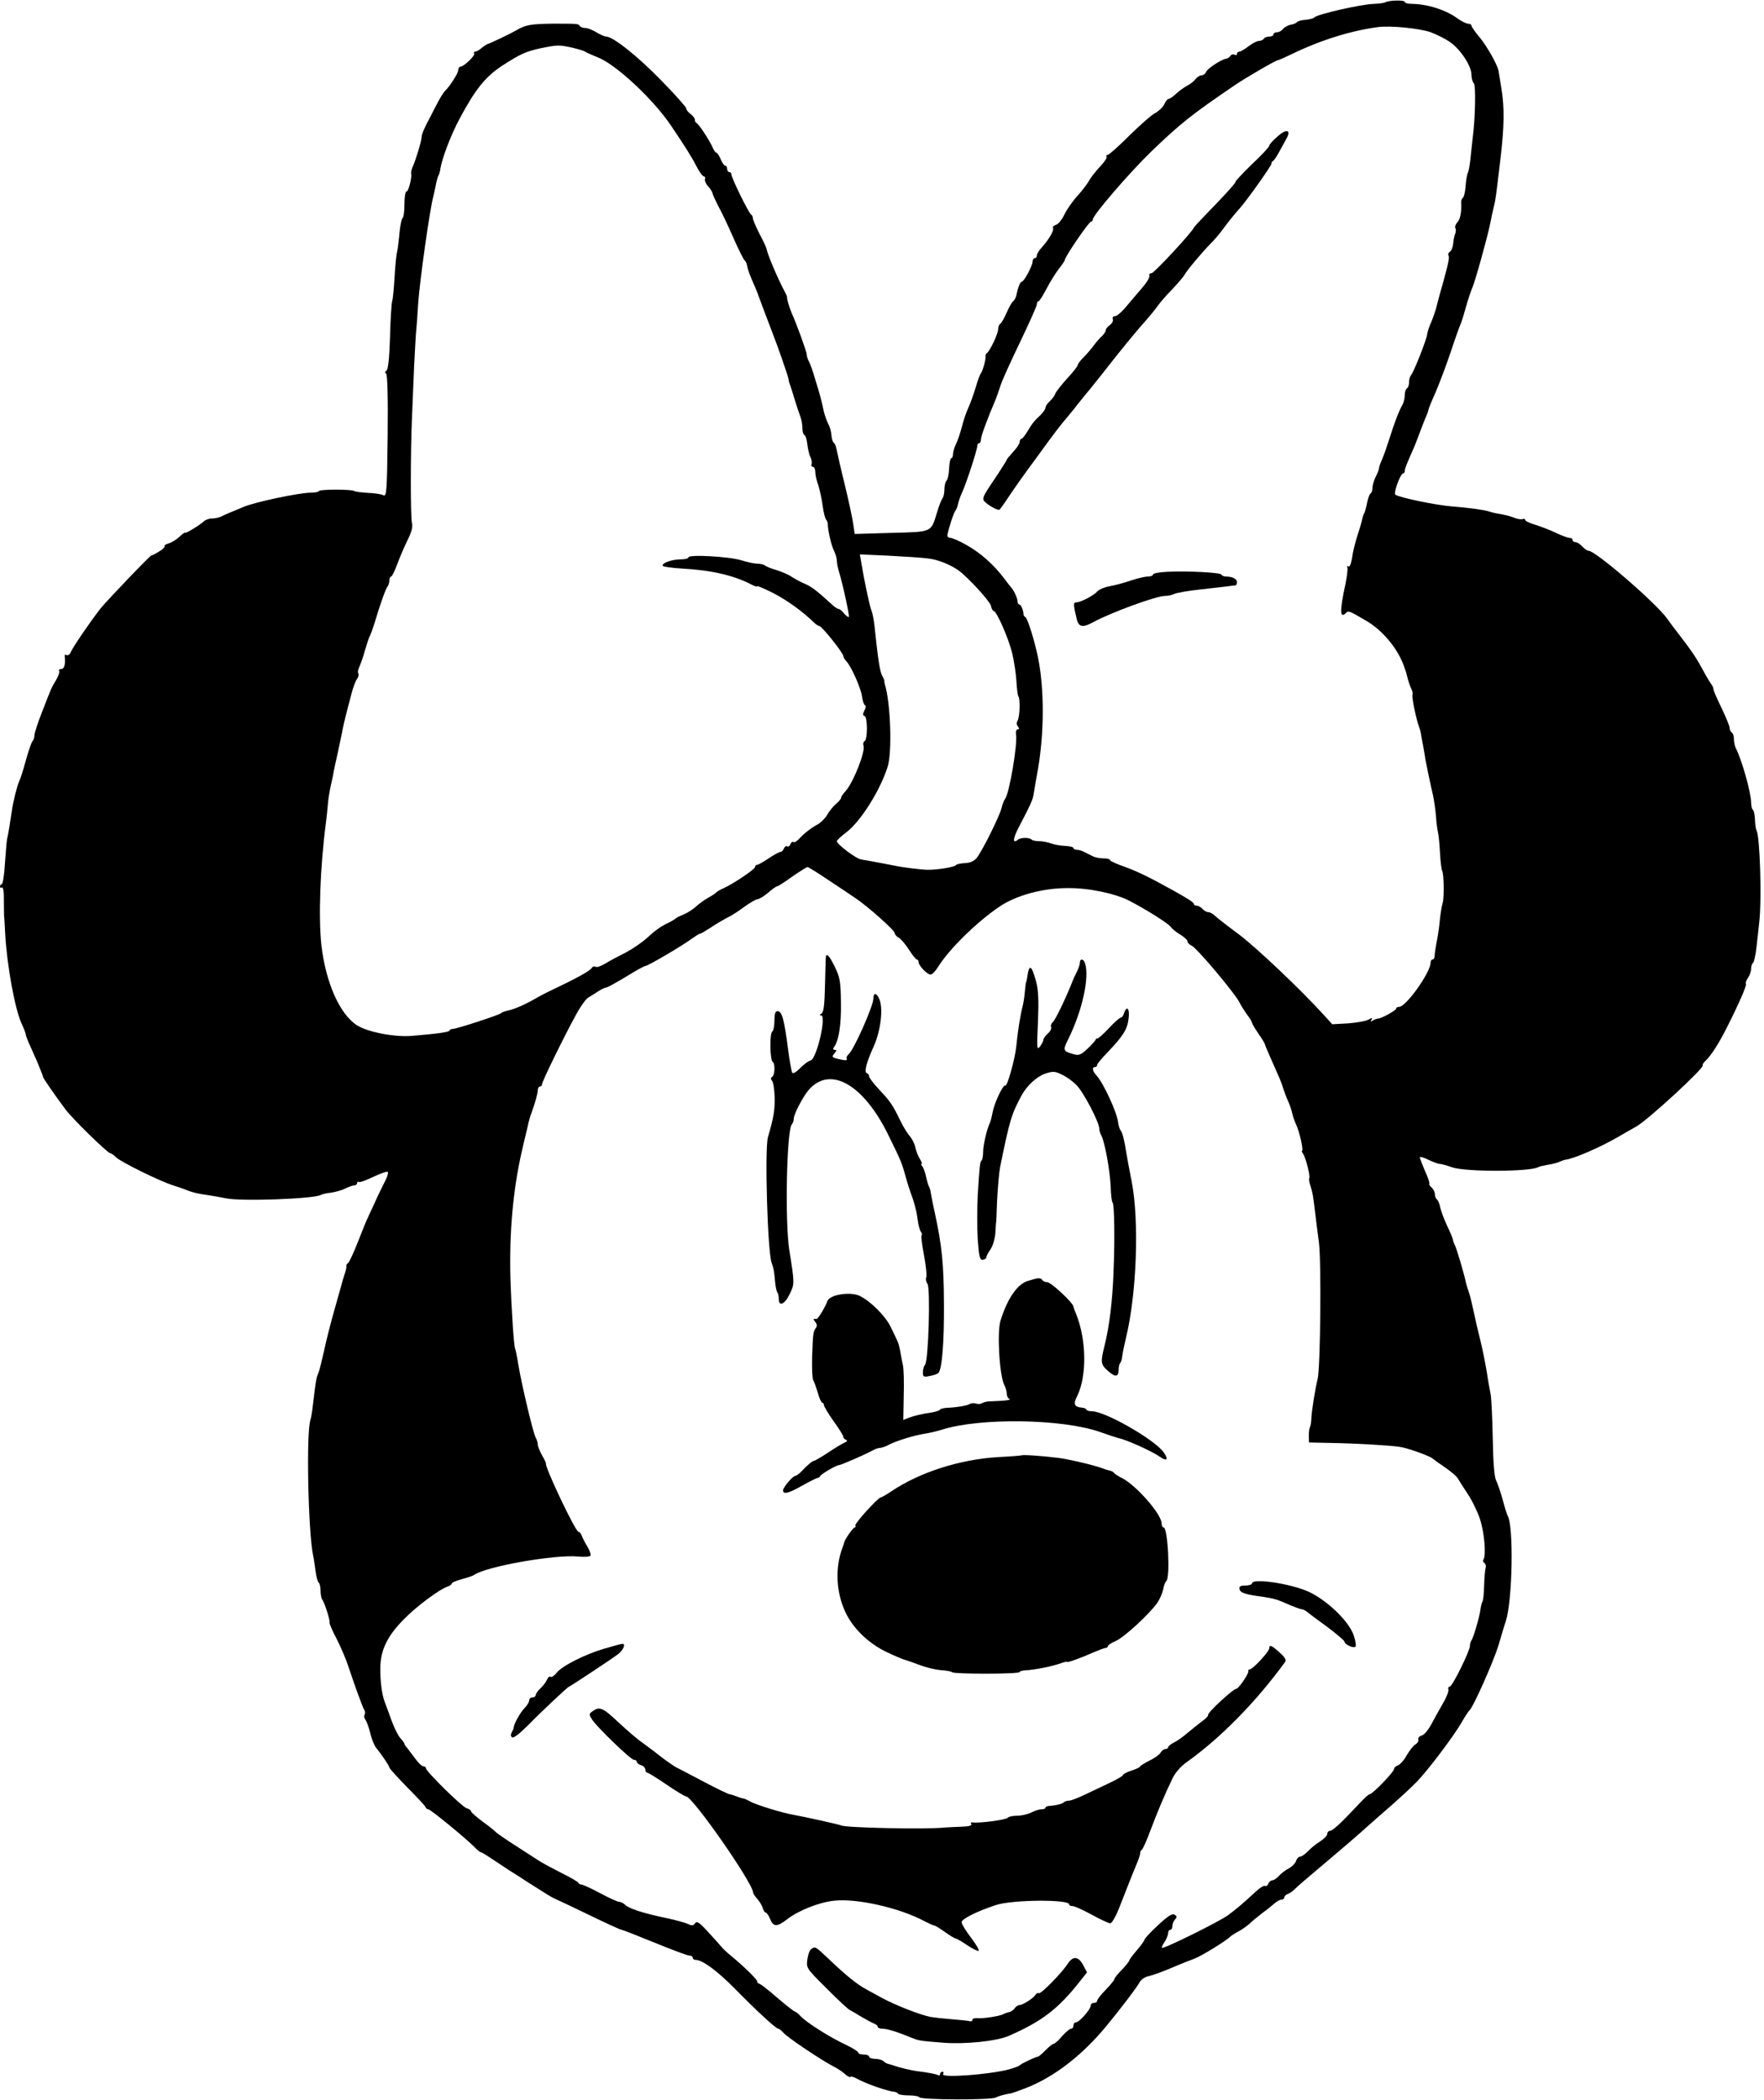
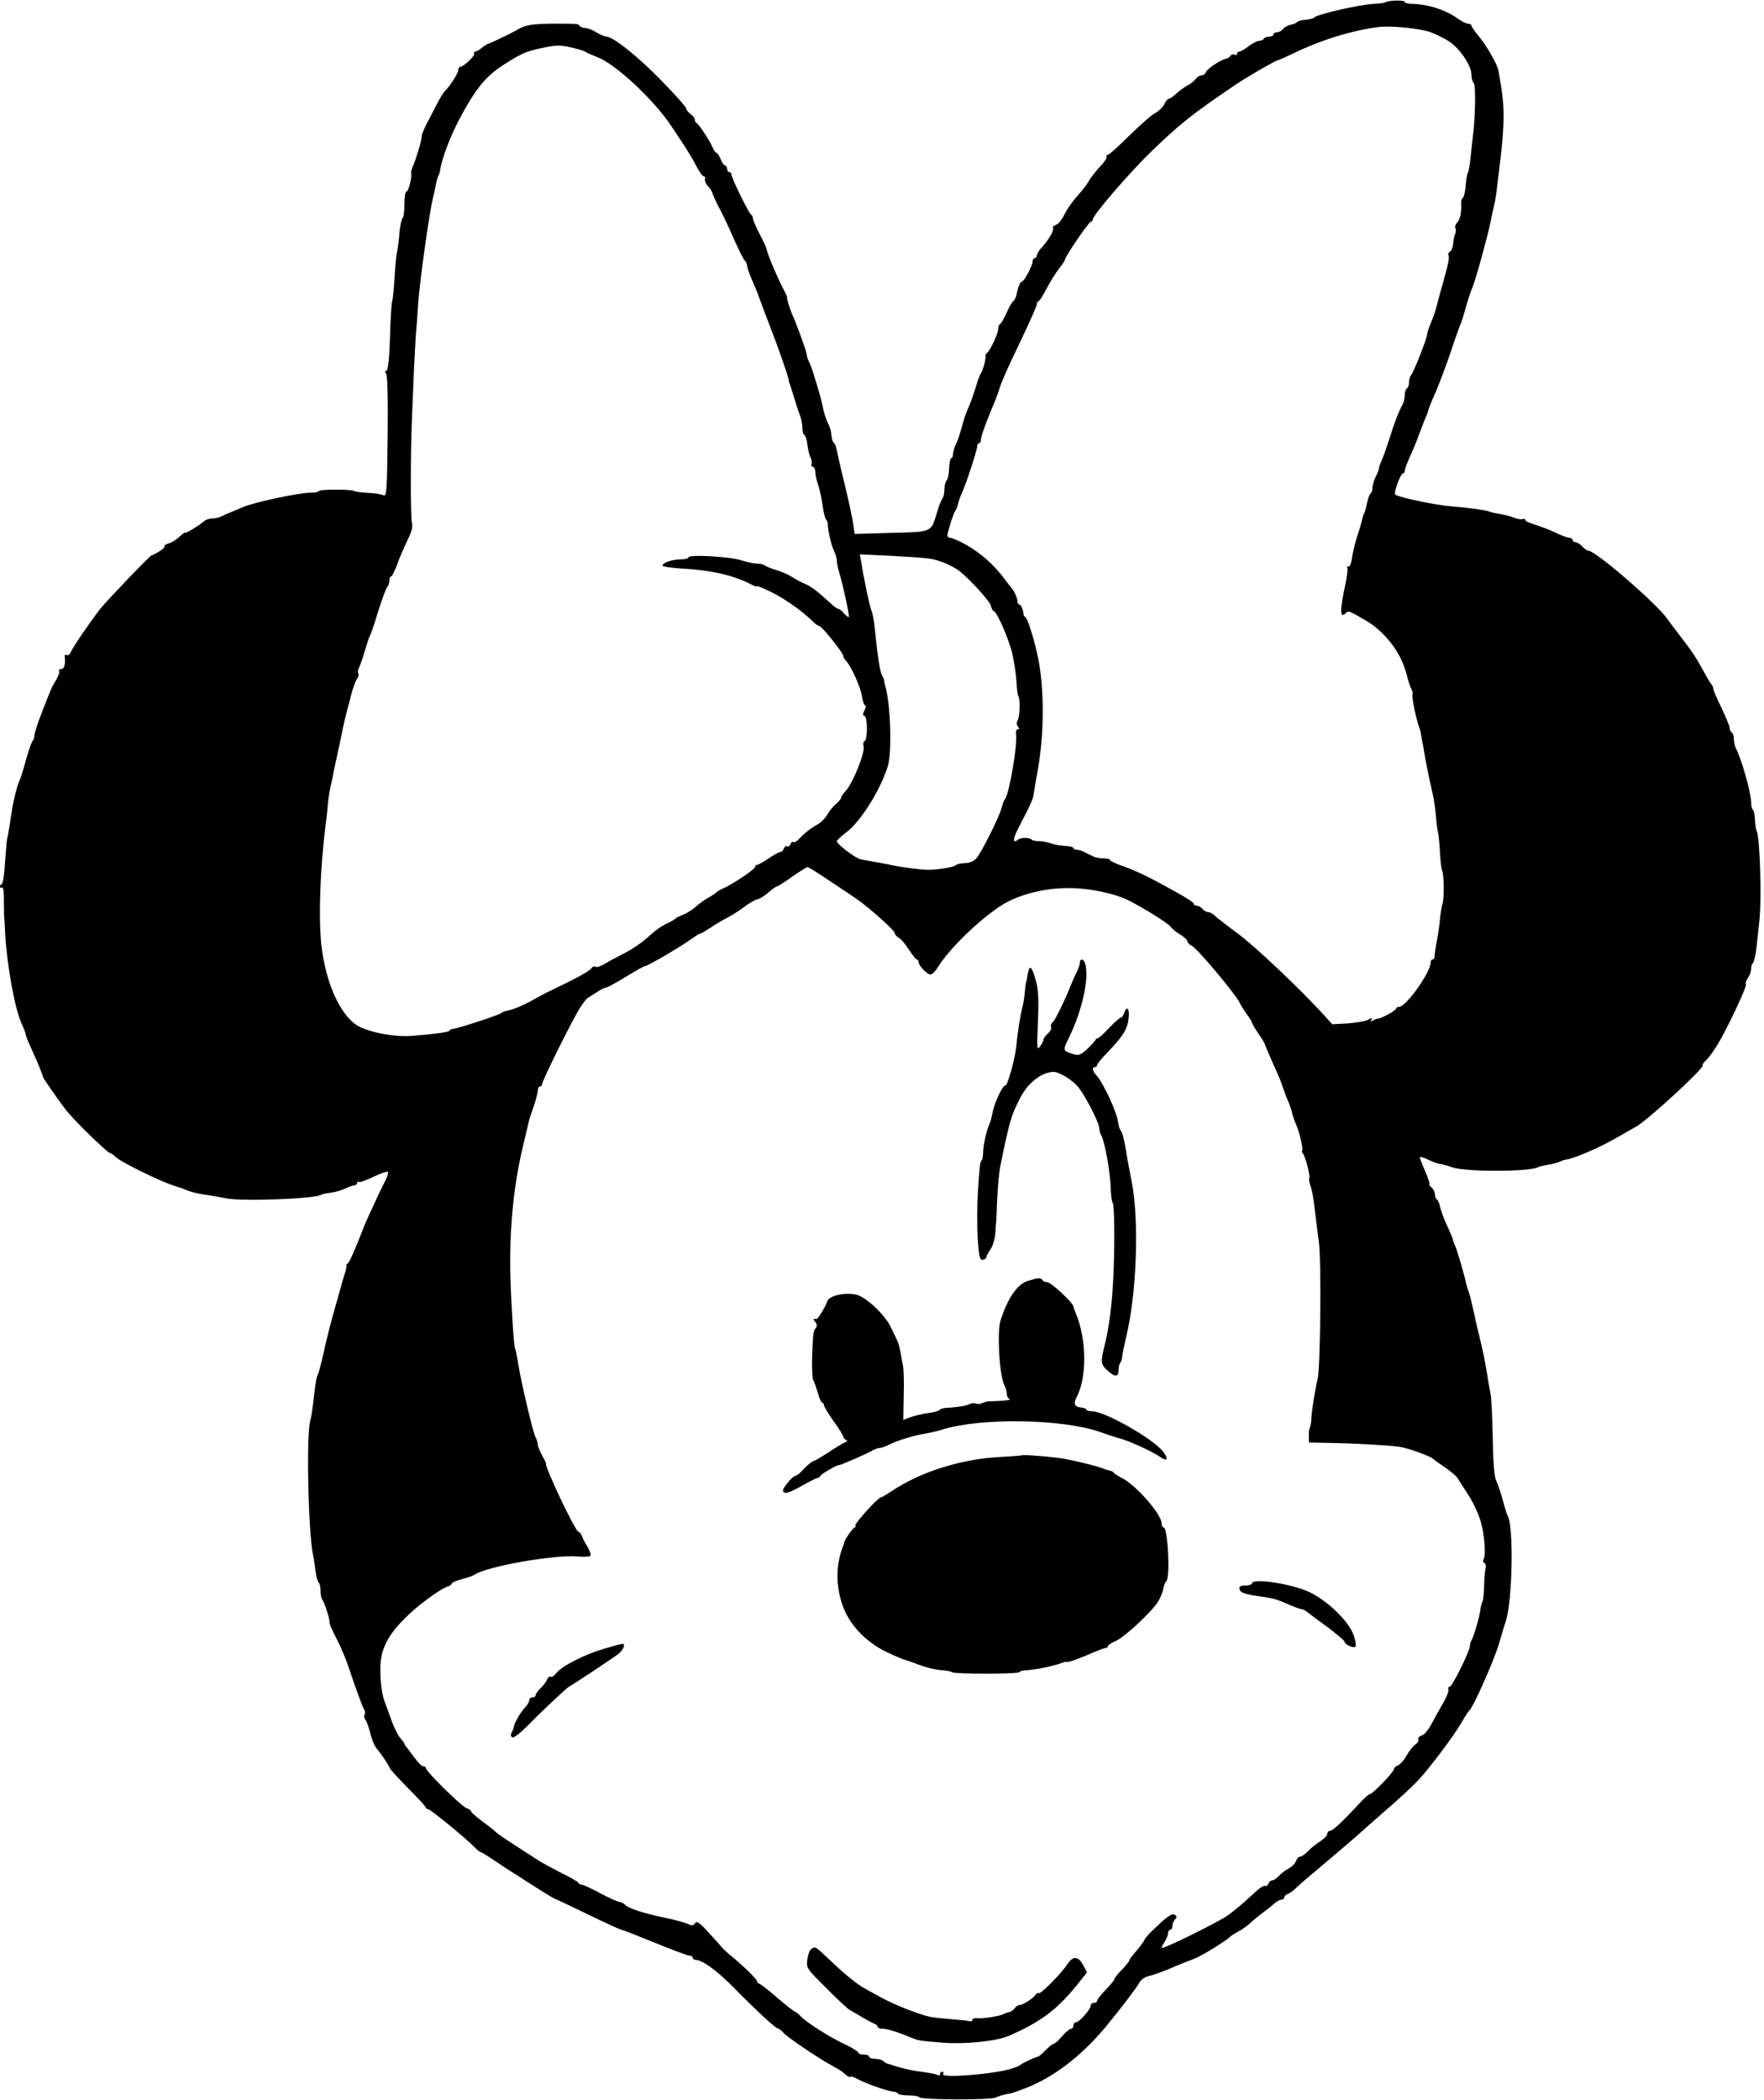
<svg xmlns="http://www.w3.org/2000/svg" version="1.0" width="820pt" height="976pt" viewBox="0 0 820 976" preserveAspectRatio="xMidYMid meet">
  <g transform="translate(0,976) scale(0.1,-0.1)" fill="#000000" stroke="none">
    <path d="M6439 9749 c-6 -3 -29 -6 -52 -7 -62 -2 -267 -49 -277 -63 -3 -4 -21 -9 -40 -11 -19 -1 -38 -6 -41 -11 -3 -4 -16 -10 -30 -12 -13 -3 -29 -12 -35 -20 -6 -8 -19 -15 -28 -15 -9 0 -16 -4 -16 -10 0 -5 -9 -10 -19 -10 -11 0 -23 -4 -26 -10 -3 -5 -13 -10 -22 -10 -9 0 -31 -11 -49 -25 -18 -14 -37 -25 -43 -25 -6 0 -11 -5 -11 -11 0 -5 -5 -7 -11 -3 -6 3 -15 1 -19 -5 -4 -7 -13 -13 -21 -14 -23 -4 -87 -46 -93 -62 -3 -8 -12 -15 -20 -15 -8 0 -21 -8 -28 -17 -7 -10 -25 -24 -39 -31 -15 -8 -38 -25 -52 -38 -14 -13 -30 -24 -35 -24 -5 0 -14 -11 -20 -25 -6 -13 -25 -31 -41 -40 -17 -8 -71 -56 -121 -105 -50 -50 -95 -90 -101 -90 -6 0 -8 -4 -5 -9 3 -4 -11 -26 -32 -47 -20 -22 -43 -51 -50 -65 -8 -14 -32 -46 -54 -70 -22 -24 -49 -63 -60 -86 -11 -23 -28 -45 -39 -48 -11 -4 -17 -10 -14 -15 6 -10 -18 -52 -52 -90 -13 -14 -23 -30 -23 -37 0 -7 -4 -13 -10 -13 -5 0 -10 -7 -10 -16 0 -19 -40 -94 -51 -94 -7 0 -17 -26 -25 -65 -3 -10 -9 -22 -14 -25 -5 -3 -19 -27 -30 -52 -11 -26 -25 -50 -30 -53 -6 -3 -10 -15 -10 -25 0 -21 -38 -101 -52 -111 -5 -3 -8 -10 -7 -15 3 -12 -12 -66 -21 -79 -5 -5 -15 -34 -24 -64 -9 -30 -24 -73 -34 -95 -11 -23 -24 -63 -31 -91 -7 -27 -19 -63 -27 -79 -8 -16 -14 -37 -14 -48 0 -10 -4 -18 -8 -18 -4 0 -9 -21 -10 -47 -1 -26 -6 -51 -12 -57 -5 -5 -10 -24 -10 -41 0 -17 -4 -35 -8 -40 -5 -6 -17 -35 -26 -66 -29 -95 -20 -91 -213 -96 l-170 -5 -7 48 c-4 27 -22 112 -41 189 -19 77 -35 149 -37 160 -2 11 -7 23 -12 27 -5 3 -10 19 -11 35 -1 15 -7 39 -15 53 -7 14 -17 41 -21 60 -12 55 -16 71 -39 145 -11 39 -25 78 -31 87 -5 10 -9 24 -9 31 0 12 -49 147 -70 192 -10 24 -24 69 -21 73 1 1 -5 15 -13 30 -30 56 -77 166 -82 193 -2 9 -17 42 -34 73 -16 32 -30 64 -30 71 0 7 -4 15 -8 17 -10 4 -92 171 -92 187 0 6 -4 11 -10 11 -5 0 -10 7 -10 15 0 8 -4 15 -9 15 -5 0 -14 14 -21 30 -7 17 -16 30 -20 30 -4 0 -12 12 -19 28 -15 33 -63 106 -73 110 -5 2 -8 9 -8 16 0 6 -9 18 -20 26 -11 8 -20 20 -20 26 0 6 -53 66 -118 132 -108 111 -223 202 -254 202 -7 0 -28 9 -46 20 -18 11 -41 20 -52 20 -10 0 -21 4 -25 9 -6 11 -7 11 -125 11 -102 -1 -129 -6 -170 -31 -22 -13 -124 -62 -132 -63 -4 -1 -17 -9 -28 -18 -11 -10 -25 -18 -31 -18 -5 0 -8 -4 -5 -9 6 -9 -48 -61 -64 -61 -5 0 -10 -7 -10 -17 0 -13 -39 -74 -59 -93 -9 -8 -30 -42 -46 -75 -9 -16 -19 -37 -23 -45 -27 -49 -42 -83 -42 -96 0 -18 -28 -110 -42 -140 -5 -11 -8 -24 -7 -30 5 -17 -12 -84 -21 -84 -6 0 -10 -27 -10 -59 0 -33 -4 -62 -9 -65 -4 -3 -11 -34 -14 -68 -3 -35 -8 -74 -11 -88 -4 -14 -9 -68 -12 -120 -3 -52 -8 -102 -11 -110 -3 -8 -8 -82 -10 -165 -3 -98 -9 -153 -16 -157 -8 -5 -9 -11 -2 -15 6 -5 9 -110 7 -290 -3 -261 -5 -282 -20 -275 -9 5 -42 10 -72 11 -30 2 -59 5 -64 9 -14 8 -157 8 -163 0 -2 -5 -19 -8 -38 -8 -54 0 -262 -44 -315 -67 -19 -8 -46 -20 -60 -25 -14 -6 -33 -14 -42 -19 -10 -5 -29 -9 -42 -9 -14 0 -31 -6 -38 -13 -18 -17 -88 -60 -88 -53 0 3 -12 -6 -27 -20 -14 -13 -37 -27 -50 -30 -12 -4 -21 -9 -18 -13 2 -4 -10 -16 -28 -26 -18 -11 -32 -18 -32 -16 0 7 -207 -209 -239 -249 -46 -59 -129 -180 -138 -203 -4 -10 -13 -15 -19 -12 -5 4 -10 1 -8 -6 4 -36 -2 -59 -17 -59 -8 0 -13 -4 -9 -9 3 -5 -4 -25 -15 -43 -22 -37 -19 -30 -66 -151 -19 -48 -34 -95 -34 -105 0 -10 -4 -22 -9 -27 -5 -6 -19 -46 -31 -90 -12 -44 -26 -88 -31 -97 -9 -19 -29 -97 -34 -138 -5 -33 -17 -111 -22 -130 -2 -8 -6 -59 -10 -112 -3 -54 -10 -98 -15 -98 -4 0 -8 -5 -8 -11 0 -5 4 -8 9 -4 6 3 10 -23 9 -62 0 -38 1 -70 1 -73 1 -3 3 -39 5 -80 8 -145 45 -350 76 -417 11 -24 20 -47 20 -53 0 -5 12 -35 27 -67 14 -32 27 -60 28 -63 1 -3 7 -18 13 -33 7 -16 12 -30 12 -33 0 -5 58 -89 103 -149 33 -45 197 -205 209 -205 4 0 17 -9 27 -19 22 -22 205 -112 266 -131 22 -7 49 -16 60 -21 30 -12 56 -18 100 -24 22 -3 60 -10 85 -15 68 -15 412 -3 442 16 5 3 25 8 46 10 20 3 50 11 66 19 16 8 35 15 43 15 7 0 13 5 13 11 0 5 4 8 8 5 5 -3 35 8 68 24 32 15 62 26 66 23 5 -2 -2 -26 -16 -51 -13 -26 -34 -69 -46 -97 -13 -27 -27 -58 -31 -67 -5 -9 -25 -59 -45 -110 -20 -51 -41 -96 -46 -99 -5 -3 -9 -9 -8 -13 1 -4 -1 -17 -5 -29 -9 -28 -7 -20 -48 -167 -20 -69 -43 -161 -52 -205 -10 -44 -21 -89 -26 -100 -9 -19 -12 -40 -25 -150 -3 -27 -8 -57 -11 -65 -20 -58 -11 -522 13 -633 3 -12 7 -44 11 -70 3 -26 10 -50 14 -53 5 -3 9 -20 9 -38 0 -17 4 -36 8 -42 10 -11 37 -95 34 -107 -1 -4 13 -38 33 -75 19 -37 43 -94 54 -127 31 -94 66 -189 74 -203 5 -6 5 -17 2 -22 -4 -6 -2 -16 3 -23 6 -7 16 -35 23 -62 6 -28 19 -59 28 -70 27 -33 61 -84 61 -91 0 -4 37 -45 82 -91 46 -46 85 -88 86 -93 2 -6 8 -10 13 -10 10 0 177 -137 216 -177 12 -13 25 -23 29 -23 4 0 31 -17 62 -38 30 -20 62 -41 71 -47 9 -5 48 -30 86 -55 93 -59 107 -68 125 -76 8 -3 79 -37 158 -75 78 -38 146 -69 151 -69 4 0 73 -27 154 -60 80 -33 153 -60 161 -60 9 0 16 -4 16 -10 0 -5 6 -10 13 -10 32 0 100 -50 182 -133 102 -104 192 -187 203 -187 4 0 15 -9 24 -19 19 -22 174 -126 230 -155 20 -10 46 -27 56 -37 11 -10 22 -16 25 -13 3 3 13 1 24 -5 48 -27 149 -62 185 -65 3 -1 10 -4 14 -9 4 -4 27 -7 50 -7 24 0 45 -4 48 -9 8 -12 332 -13 354 -1 14 7 45 16 74 20 4 1 35 12 69 25 129 51 257 149 370 285 66 80 144 182 157 207 7 12 26 25 44 28 18 4 64 21 102 37 39 17 88 36 109 44 33 12 152 86 167 103 3 3 18 13 33 21 16 8 39 24 53 36 13 13 41 35 61 51 21 15 47 36 57 45 11 10 26 18 33 18 7 0 13 5 13 10 0 6 8 14 18 17 9 4 24 14 32 23 8 9 65 58 125 108 122 103 151 128 210 181 22 20 74 65 115 101 41 36 94 85 118 110 54 57 169 209 207 275 16 28 32 52 36 55 16 12 110 223 134 300 14 47 29 99 35 115 31 99 37 443 8 490 -3 6 -14 39 -23 75 -10 36 -24 76 -31 90 -8 17 -13 85 -15 195 -2 94 -6 186 -10 205 -4 19 -13 69 -19 110 -7 41 -20 107 -30 145 -10 39 -23 97 -30 130 -7 33 -16 71 -21 85 -5 14 -11 34 -14 45 -8 41 -46 169 -53 179 -3 6 -7 16 -8 23 -1 7 -13 36 -27 65 -14 29 -28 68 -32 85 -3 18 -11 35 -16 38 -5 4 -9 14 -9 24 0 10 -7 24 -15 31 -9 7 -13 15 -11 17 3 3 -6 30 -20 60 -13 31 -24 59 -24 63 0 5 18 0 40 -11 21 -10 45 -19 52 -19 7 0 33 -7 58 -16 63 -22 365 -21 401 1 4 3 24 7 45 11 22 3 46 10 54 14 8 4 20 8 25 9 40 4 167 59 255 111 8 5 43 25 77 44 58 34 318 274 308 284 -2 3 3 12 13 21 25 23 63 82 100 156 58 115 93 197 88 202 -3 3 1 15 9 27 8 11 15 30 15 43 0 12 4 24 9 27 4 3 12 36 16 73 4 37 10 91 13 118 12 109 3 399 -13 425 -3 5 -6 27 -7 50 -1 22 -5 43 -10 46 -4 3 -8 18 -8 34 0 45 -44 201 -71 252 -5 10 -9 29 -9 42 0 14 -4 28 -10 31 -5 3 -10 13 -10 22 0 8 -17 49 -37 91 -21 43 -38 82 -38 88 0 6 -5 18 -11 25 -6 8 -22 34 -35 59 -30 56 -52 90 -109 164 -25 32 -52 68 -60 80 -50 71 -333 316 -366 316 -6 0 -19 9 -29 20 -10 11 -24 20 -32 20 -7 0 -13 5 -13 10 0 6 -7 10 -15 10 -8 0 -37 11 -64 24 -27 13 -70 29 -95 37 -25 7 -46 17 -46 22 0 5 -6 7 -12 4 -7 -2 -24 0 -38 6 -24 9 -43 14 -85 21 -11 2 -27 6 -35 9 -21 7 -93 17 -170 23 -71 5 -250 42 -264 55 -9 8 24 99 37 99 4 0 7 5 7 11 0 10 8 31 45 114 7 17 18 46 25 65 7 19 19 49 26 67 8 17 14 34 14 38 0 4 15 41 34 83 18 43 50 127 70 187 20 61 41 119 46 130 5 11 16 47 25 80 9 33 23 74 30 90 13 30 68 228 82 295 8 41 7 36 17 79 9 38 9 39 30 216 19 155 20 247 5 335 -6 36 -12 72 -13 80 -4 27 -54 116 -90 159 -20 24 -36 47 -36 52 0 5 -7 9 -16 9 -8 0 -30 11 -47 23 -55 41 -141 68 -214 69 -18 0 -33 4 -33 9 0 10 -75 8 -91 -2z m212 -139 c29 -11 69 -31 90 -46 48 -33 99 -111 99 -150 0 -17 5 -35 11 -41 10 -10 7 -162 -5 -253 -2 -19 -7 -61 -10 -93 -3 -32 -9 -63 -12 -69 -4 -6 -9 -34 -11 -62 -2 -28 -8 -53 -13 -56 -5 -3 -8 -12 -8 -20 3 -45 -4 -80 -18 -94 -8 -9 -12 -21 -9 -26 4 -6 3 -19 -1 -28 -4 -9 -8 -30 -9 -46 -2 -16 -8 -32 -15 -36 -7 -4 -10 -12 -7 -17 6 -9 0 -37 -28 -138 -10 -33 -21 -76 -26 -95 -4 -19 -16 -53 -25 -75 -10 -22 -19 -49 -20 -60 -3 -25 -63 -177 -75 -189 -5 -6 -9 -20 -9 -32 0 -13 -4 -26 -10 -29 -5 -3 -10 -17 -10 -31 0 -13 -4 -32 -9 -42 -20 -36 -40 -90 -61 -157 -12 -38 -28 -84 -36 -102 -8 -17 -14 -35 -14 -41 0 -5 -7 -23 -15 -38 -8 -16 -15 -39 -15 -51 0 -12 -4 -24 -9 -27 -5 -3 -12 -23 -16 -43 -4 -21 -10 -42 -13 -48 -4 -5 -7 -17 -9 -25 -1 -8 -11 -43 -22 -76 -11 -34 -23 -82 -26 -108 -5 -28 -11 -43 -18 -39 -5 3 -7 2 -4 -4 3 -5 -1 -41 -9 -79 -27 -125 -26 -162 3 -133 11 11 13 11 93 -36 73 -42 141 -122 172 -200 14 -38 13 -34 22 -70 4 -16 12 -38 17 -48 5 -10 7 -21 5 -26 -5 -7 17 -115 31 -151 3 -8 7 -22 8 -30 1 -8 6 -35 11 -60 4 -25 9 -49 9 -55 2 -12 23 -116 36 -170 5 -22 11 -66 14 -97 2 -32 7 -68 10 -80 3 -13 7 -55 9 -95 2 -40 7 -76 10 -81 8 -14 10 -125 2 -150 -4 -13 -9 -44 -12 -70 -2 -26 -8 -72 -14 -102 -6 -30 -11 -63 -11 -72 0 -10 -4 -18 -10 -18 -5 0 -9 -7 -9 -15 0 -45 -114 -205 -146 -205 -8 0 -14 -4 -14 -8 0 -9 -68 -46 -85 -47 -5 0 -16 -4 -24 -9 -10 -7 -12 -5 -6 3 6 10 3 11 -15 1 -13 -7 -56 -14 -95 -17 l-72 -4 -39 43 c-105 116 -317 317 -398 377 -50 37 -99 75 -108 84 -9 9 -23 17 -31 17 -8 0 -20 7 -27 15 -7 8 -19 15 -26 15 -8 0 -14 3 -14 8 0 7 -28 25 -100 65 -108 60 -162 86 -222 108 -38 13 -68 27 -68 31 0 5 -14 8 -30 8 -17 0 -39 4 -50 10 -11 5 -29 14 -40 20 -11 6 -27 10 -35 10 -8 0 -15 4 -15 8 0 5 -18 9 -39 10 -22 1 -51 6 -66 12 -14 5 -39 10 -54 10 -15 0 -31 3 -35 7 -11 11 -50 11 -64 0 -26 -21 -24 5 4 58 55 106 65 127 69 154 2 14 11 67 20 116 29 168 30 368 1 515 -15 76 -48 183 -59 191 -5 3 -9 9 -9 12 0 19 -12 47 -19 47 -5 0 -9 7 -9 15 0 14 -18 53 -30 65 -3 3 -17 21 -32 41 -47 63 -110 119 -174 155 -33 19 -68 34 -77 34 -8 0 -14 6 -13 13 7 36 29 103 37 113 5 6 10 19 12 30 2 10 10 35 19 54 20 43 71 200 71 218 0 6 4 12 9 12 4 0 8 8 8 18 0 14 29 94 69 187 4 11 14 38 21 60 6 22 48 114 91 203 43 90 79 170 79 178 0 8 3 14 8 14 4 0 20 26 37 58 16 31 42 73 57 92 15 19 28 38 28 42 0 14 112 178 122 178 4 0 8 5 8 10 0 20 170 217 271 315 136 131 189 173 389 309 48 33 191 116 200 116 3 0 33 13 66 29 134 65 273 108 399 125 59 8 195 -6 246 -24z m-3989 -72 c29 -7 55 -15 58 -18 3 -3 28 -14 55 -25 85 -31 261 -195 345 -320 65 -97 94 -142 116 -185 14 -28 30 -50 36 -50 5 0 8 -6 5 -12 -2 -7 4 -23 15 -34 11 -12 20 -28 21 -35 2 -8 14 -34 27 -59 14 -25 45 -90 69 -145 24 -55 48 -102 52 -105 5 -3 10 -15 12 -25 4 -21 10 -38 35 -95 8 -19 16 -37 16 -40 2 -6 54 -145 66 -175 25 -63 73 -202 75 -215 1 -8 4 -22 8 -30 3 -8 13 -40 22 -70 9 -30 21 -65 26 -78 5 -13 9 -36 9 -52 0 -15 4 -30 9 -32 5 -1 12 -22 14 -44 3 -23 9 -50 15 -60 5 -11 7 -25 5 -31 -3 -7 0 -13 6 -13 6 0 11 -11 11 -24 0 -13 6 -41 14 -62 7 -22 16 -64 20 -94 4 -30 11 -59 16 -65 4 -5 8 -13 8 -18 -1 -27 16 -102 28 -125 7 -15 14 -36 14 -46 0 -11 4 -33 9 -50 18 -57 51 -210 47 -214 -3 -2 -13 6 -23 17 -9 12 -21 21 -26 21 -5 0 -21 11 -35 25 -65 59 -89 78 -122 92 -19 8 -46 23 -60 32 -14 10 -45 23 -70 31 -25 7 -49 17 -55 22 -5 4 -20 8 -35 8 -14 0 -47 7 -75 16 -55 17 -245 28 -245 13 0 -5 -15 -9 -34 -9 -40 0 -86 -15 -86 -29 0 -5 42 -11 93 -14 131 -7 238 -31 320 -74 15 -8 27 -12 27 -8 0 3 33 -11 73 -31 64 -33 137 -85 189 -136 10 -10 22 -18 27 -18 11 0 111 -125 111 -139 0 -5 6 -16 13 -23 23 -23 69 -126 74 -165 3 -21 9 -39 14 -41 5 -2 4 -13 -3 -25 -8 -16 -8 -22 1 -25 14 -5 15 -108 0 -117 -6 -4 -8 -13 -5 -21 10 -27 -48 -173 -84 -212 -11 -12 -20 -25 -20 -30 0 -5 -11 -18 -24 -29 -13 -11 -32 -34 -41 -51 -10 -17 -30 -36 -44 -44 -29 -15 -66 -44 -89 -70 -9 -9 -19 -15 -24 -12 -4 3 -11 -2 -14 -10 -3 -9 -10 -13 -15 -10 -5 3 -12 -2 -15 -10 -3 -9 -11 -16 -16 -16 -6 0 -30 -13 -55 -30 -24 -16 -48 -30 -54 -30 -5 0 -9 -4 -9 -10 0 -10 -99 -77 -145 -98 -16 -7 -32 -16 -35 -20 -3 -4 -20 -15 -38 -25 -18 -10 -44 -29 -58 -42 -13 -12 -39 -29 -57 -36 -17 -7 -34 -15 -37 -19 -3 -3 -16 -11 -30 -18 -40 -19 -62 -35 -105 -74 -22 -20 -65 -49 -95 -65 -30 -15 -72 -37 -93 -50 -21 -13 -43 -21 -48 -17 -6 4 -15 1 -18 -5 -10 -15 -64 -45 -196 -108 -16 -7 -57 -29 -90 -48 -33 -18 -76 -36 -95 -40 -19 -4 -37 -10 -40 -14 -6 -8 -208 -74 -227 -74 -7 0 -13 -4 -13 -7 0 -7 -54 -15 -175 -25 -81 -7 -208 18 -257 50 -80 53 -144 199 -164 372 -14 130 -6 361 21 568 3 22 7 60 9 85 2 25 7 56 10 70 3 14 8 39 12 55 8 45 13 66 24 115 5 25 14 68 20 95 5 28 14 66 19 85 5 19 16 61 24 92 8 32 20 64 27 72 6 9 9 20 6 25 -4 6 -2 18 3 28 5 10 18 45 27 78 10 33 20 65 24 70 3 6 12 30 20 55 24 82 53 165 62 174 4 6 8 18 8 28 0 10 4 18 8 18 4 0 16 24 27 53 10 28 31 78 47 111 21 42 28 66 23 85 -7 28 -7 320 0 486 2 55 7 163 10 240 4 77 8 154 10 170 2 17 6 73 9 125 8 111 54 437 70 495 2 6 6 28 11 50 4 22 10 45 14 50 3 6 7 19 8 30 8 49 48 156 90 234 72 135 119 194 198 246 84 54 108 65 175 80 83 17 88 17 152 3z m1653 -2374 c46 -5 106 -30 143 -57 45 -34 143 -141 148 -162 3 -14 9 -25 13 -25 14 0 69 -127 86 -195 9 -38 18 -98 20 -133 2 -35 6 -66 9 -69 9 -10 7 -96 -4 -113 -5 -9 -5 -19 2 -27 7 -9 7 -13 -1 -13 -6 0 -10 -10 -8 -22 8 -47 -31 -276 -51 -302 -5 -6 -12 -24 -16 -41 -9 -38 -91 -203 -116 -233 -12 -15 -31 -23 -55 -24 -20 -1 -38 -5 -41 -9 -5 -9 -83 -22 -129 -22 -32 0 -126 12 -160 20 -20 4 -109 21 -152 28 -23 3 -113 71 -113 85 0 4 20 23 44 41 66 50 156 192 192 304 22 67 14 300 -13 385 -2 8 -3 15 -2 15 1 0 -3 11 -10 24 -11 20 -19 71 -37 241 -3 25 -9 54 -14 65 -8 19 -36 154 -47 224 l-6 34 134 -6 c74 -4 156 -9 184 -13z m-462 -1496 c51 -34 107 -71 124 -83 54 -36 182 -149 182 -162 1 -7 9 -17 19 -22 10 -5 31 -30 47 -55 16 -25 33 -46 37 -46 4 0 8 -5 8 -12 0 -16 40 -58 56 -58 7 0 23 16 35 36 50 81 179 208 284 279 77 53 202 87 318 87 98 1 221 -25 287 -59 84 -44 180 -105 192 -121 7 -10 28 -27 46 -37 17 -11 32 -24 32 -31 0 -6 9 -15 20 -20 23 -10 199 -219 221 -262 7 -15 24 -41 36 -58 13 -17 23 -34 23 -38 0 -4 14 -27 30 -51 17 -24 30 -46 30 -49 0 -3 12 -31 26 -63 46 -103 52 -118 59 -142 4 -13 14 -40 23 -60 9 -20 17 -45 19 -56 2 -11 10 -34 18 -52 16 -34 36 -123 27 -123 -2 0 0 -6 5 -12 12 -16 36 -109 29 -115 -2 -2 0 -19 6 -36 10 -32 12 -44 22 -127 3 -25 10 -85 17 -135 12 -91 7 -584 -6 -635 -11 -45 -27 -144 -29 -180 0 -19 -4 -39 -7 -45 -3 -5 -5 -23 -5 -40 l1 -30 95 -2 c123 -2 274 -11 325 -18 37 -5 143 -43 155 -55 3 -3 28 -21 56 -40 28 -19 55 -42 60 -51 5 -9 26 -42 46 -72 21 -31 47 -85 58 -119 20 -61 29 -166 16 -187 -4 -5 -2 -13 4 -16 6 -4 9 -14 6 -23 -3 -10 -6 -46 -7 -82 -1 -36 -4 -69 -8 -75 -3 -5 -7 -21 -9 -35 -4 -35 -33 -133 -42 -145 -4 -5 -7 -17 -7 -25 0 -24 -82 -190 -94 -190 -6 0 -9 -6 -6 -13 2 -7 -8 -35 -24 -62 -16 -28 -41 -72 -55 -99 -14 -26 -34 -51 -45 -53 -11 -3 -18 -11 -16 -18 3 -6 -3 -17 -13 -23 -10 -6 -28 -29 -41 -51 -12 -23 -31 -43 -41 -47 -10 -3 -18 -11 -18 -17 0 -13 -100 -117 -113 -117 -5 0 -26 -19 -48 -43 -83 -89 -124 -127 -136 -127 -7 0 -13 -6 -13 -14 0 -8 -15 -23 -33 -35 -18 -11 -43 -31 -56 -45 -14 -14 -30 -26 -37 -26 -7 0 -16 -9 -19 -20 -4 -11 -18 -26 -33 -34 -15 -8 -36 -23 -46 -35 -11 -12 -25 -21 -31 -21 -7 0 -16 -7 -19 -16 -3 -8 -10 -13 -15 -10 -5 3 -25 -9 -44 -27 -55 -51 -89 -80 -128 -109 -39 -29 -301 -159 -308 -152 -2 2 4 15 13 28 9 14 16 32 16 41 0 8 5 15 10 15 6 0 10 8 10 18 0 10 6 24 12 30 10 10 10 15 -2 22 -11 7 -31 -6 -76 -48 -34 -31 -62 -61 -63 -67 -1 -5 -17 -28 -36 -50 -19 -22 -35 -43 -35 -47 0 -4 -16 -24 -35 -44 -19 -19 -35 -39 -35 -44 0 -4 -18 -26 -40 -49 -22 -22 -40 -46 -40 -51 0 -6 -7 -10 -15 -10 -8 0 -15 -6 -15 -13 0 -17 -53 -77 -68 -77 -7 0 -12 -7 -12 -15 0 -8 -5 -15 -11 -15 -7 0 -25 -16 -42 -35 -16 -19 -34 -35 -39 -35 -5 0 -22 -14 -38 -30 -16 -17 -32 -30 -36 -30 -9 0 -78 -33 -84 -40 -3 -4 -25 -12 -50 -19 -90 -24 -317 -41 -306 -22 4 6 2 11 -3 11 -6 0 -11 -5 -11 -11 0 -5 -4 -8 -9 -5 -8 5 -43 12 -106 20 -25 4 -75 16 -95 23 -8 3 -21 7 -29 9 -7 1 -18 7 -24 13 -6 6 -24 11 -39 11 -15 0 -28 5 -28 10 0 6 -11 10 -25 10 -14 0 -25 4 -25 9 0 5 -26 21 -57 36 -72 33 -181 102 -210 132 -12 13 -25 23 -28 23 -4 0 -41 29 -83 65 -41 36 -79 65 -84 65 -4 0 -8 4 -8 10 0 9 -63 71 -123 120 -17 14 -38 33 -46 44 -9 10 -37 42 -63 70 -38 41 -50 48 -57 36 -8 -11 -15 -12 -33 -3 -13 6 -59 19 -103 28 -106 22 -172 44 -189 61 -8 8 -21 14 -28 14 -7 0 -47 18 -88 40 -41 22 -80 40 -87 40 -6 0 -13 4 -15 9 -1 4 -37 25 -78 45 -41 21 -90 47 -108 59 -18 12 -68 44 -110 71 -42 27 -81 54 -87 60 -5 6 -34 29 -63 50 -28 21 -52 42 -52 46 0 5 -9 12 -21 15 -22 7 -189 171 -189 186 0 5 -6 9 -12 9 -7 0 -24 16 -38 36 -14 19 -31 41 -37 49 -7 7 -13 16 -13 20 0 3 -9 15 -19 26 -11 12 -29 49 -41 82 -12 34 -26 71 -30 82 -14 34 -23 97 -22 163 1 82 32 147 109 225 56 58 166 140 203 152 11 4 20 10 20 14 0 5 21 14 48 21 26 7 52 16 57 20 56 39 373 95 482 85 28 -3 54 -1 58 4 3 5 -4 25 -15 43 -11 18 -23 41 -26 51 -4 9 -10 17 -15 17 -14 0 -158 304 -151 317 1 2 -7 19 -18 38 -11 20 -20 42 -20 50 0 9 -4 23 -10 33 -12 22 -65 246 -80 336 -6 38 -13 72 -15 76 -6 9 -17 172 -22 325 -6 213 11 411 53 595 8 36 20 85 26 110 5 25 13 54 18 65 16 44 30 92 30 108 0 9 5 17 10 17 6 0 10 5 10 11 0 13 105 227 158 323 21 39 47 75 58 80 10 6 31 19 46 29 14 9 31 17 36 17 6 0 47 23 92 50 45 28 85 50 90 50 12 0 175 96 216 127 17 12 34 23 38 23 4 0 26 13 49 28 23 16 58 36 77 46 19 9 55 32 80 51 25 18 52 34 60 35 8 0 31 14 50 30 19 17 38 30 42 30 4 0 36 20 70 45 35 24 67 44 71 45 5 0 50 -28 100 -62z" />
-     <path d="M5938 9125 c-21 -18 -38 -37 -38 -43 0 -5 -36 -44 -81 -86 -44 -43 -79 -80 -76 -82 2 -3 -40 -50 -94 -106 -55 -56 -99 -104 -99 -105 0 -13 -185 -213 -197 -213 -8 0 -13 -6 -10 -12 2 -7 -12 -31 -32 -54 -20 -23 -53 -62 -74 -87 -21 -26 -46 -47 -54 -47 -9 0 -13 -6 -10 -13 3 -8 -3 -20 -14 -28 -10 -7 -19 -18 -19 -24 0 -6 -8 -18 -17 -27 -10 -8 -27 -28 -38 -43 -11 -15 -32 -40 -47 -55 -16 -15 -28 -32 -28 -37 0 -5 -22 -33 -50 -63 -27 -30 -52 -62 -55 -71 -3 -9 -14 -24 -25 -34 -11 -10 -20 -23 -20 -30 0 -6 -10 -21 -22 -33 -29 -27 -40 -40 -63 -79 -11 -18 -23 -33 -27 -33 -4 0 -8 -6 -8 -14 0 -8 -13 -28 -30 -46 -16 -18 -30 -34 -30 -37 0 -2 -17 -29 -37 -60 -68 -101 -72 -108 -72 -124 -1 -12 55 -49 74 -49 2 0 21 26 42 58 20 31 80 116 133 187 92 127 105 143 143 188 10 12 31 37 45 56 15 19 43 53 62 76 19 23 64 80 100 126 36 46 94 117 130 159 37 41 74 86 83 100 10 14 39 48 66 75 26 28 52 58 57 67 11 21 80 103 119 143 17 16 44 48 60 70 27 37 55 71 80 99 30 33 145 195 145 204 0 6 3 12 8 14 4 2 15 18 25 36 9 17 25 45 34 62 28 46 5 55 -39 15z" />
-     <path d="M5423 7102 c-35 -2 -63 -7 -63 -12 0 -6 -11 -10 -25 -10 -14 0 -50 -9 -80 -19 -29 -10 -73 -22 -97 -26 -23 -4 -50 -15 -58 -25 -17 -19 -77 -50 -97 -50 -14 0 -14 -10 2 -77 9 -38 28 -42 77 -15 82 45 293 122 333 122 14 0 33 4 43 9 9 5 64 15 122 21 58 7 116 13 130 15 14 2 28 4 33 4 4 1 7 7 7 15 0 15 -21 26 -50 26 -10 0 -20 4 -22 9 -3 10 -159 18 -255 13z" />
-     <path d="M3839 5313 c-1 -5 -2 -64 -4 -132 -2 -91 -6 -126 -16 -132 -10 -6 -10 -9 -2 -9 26 0 -20 -199 -48 -209 -15 -5 -31 -17 -59 -45 -11 -11 -23 -16 -27 -13 -3 4 -12 51 -19 105 -19 147 -29 182 -50 182 -10 0 -14 -13 -14 -44 0 -25 -5 -48 -10 -51 -13 -8 -11 -133 2 -141 12 -7 10 -62 -2 -69 -8 -5 -8 -11 -1 -19 6 -7 11 -42 12 -77 1 -58 -4 -92 -31 -184 -16 -56 -2 -535 17 -585 9 -23 12 -41 16 -88 2 -23 7 -45 10 -49 4 -3 7 -17 7 -30 0 -39 28 -26 51 22 23 48 23 48 -2 205 -21 136 -12 559 12 584 5 6 9 17 9 27 0 21 46 108 73 137 100 108 252 19 366 -213 59 -120 63 -129 81 -195 7 -25 16 -54 20 -65 19 -50 31 -95 36 -136 3 -24 10 -49 15 -55 5 -6 6 -13 3 -17 -3 -3 2 -44 11 -91 9 -47 14 -93 11 -102 -4 -9 -1 -23 5 -31 15 -17 5 -361 -11 -377 -5 -5 -10 -21 -10 -34 0 -22 3 -24 32 -18 18 3 36 10 40 14 17 17 27 140 26 319 -1 190 -9 270 -43 428 -10 44 -18 87 -19 95 -1 9 -5 20 -8 25 -3 6 -9 26 -13 45 -4 19 -12 41 -17 48 -6 6 -8 12 -4 12 4 0 0 10 -8 23 -8 12 -17 36 -21 53 -3 17 -15 40 -25 52 -10 11 -30 42 -43 69 -36 75 -48 93 -99 147 -26 28 -48 56 -48 63 0 6 -5 13 -11 15 -13 4 -1 51 32 123 33 73 46 179 26 222 -13 29 -27 30 -27 2 0 -35 -91 -239 -115 -259 -8 -7 -12 -17 -9 -22 4 -7 -6 -8 -27 -3 -43 9 -45 11 -29 30 10 12 10 15 0 15 -8 0 -9 4 -3 13 22 29 34 104 32 208 -1 97 -5 117 -28 164 -24 50 -39 67 -42 48z" />
    <path d="M5020 5286 c0 -8 -6 -27 -14 -43 -8 -15 -19 -39 -24 -53 -33 -82 -77 -172 -88 -181 -7 -6 -11 -16 -8 -23 3 -7 -4 -21 -16 -31 -11 -10 -20 -23 -20 -29 0 -6 -8 -20 -16 -31 -14 -18 -15 -8 -9 115 4 103 2 148 -9 189 -21 75 -31 81 -40 26 -2 -17 -5 -30 -6 -30 -1 0 -4 -20 -6 -45 -2 -25 -7 -56 -11 -70 -11 -44 -22 -114 -29 -185 -6 -59 -43 -190 -51 -181 -8 8 -49 -75 -58 -121 -9 -42 -9 -42 -18 -63 -13 -33 -27 -97 -27 -126 0 -17 -3 -34 -7 -38 -8 -8 -9 -19 -18 -161 -3 -60 -3 -153 0 -206 6 -82 10 -97 24 -95 9 2 16 7 16 12 0 5 9 22 20 38 11 16 20 50 22 75 1 25 3 46 3 46 1 0 3 47 5 105 3 58 9 128 14 155 44 216 52 244 98 330 26 49 72 91 113 105 34 11 44 11 76 -5 20 -9 51 -31 68 -49 32 -31 106 -173 106 -202 0 -8 4 -23 10 -33 16 -31 40 -164 43 -237 1 -38 5 -71 9 -74 8 -7 11 -169 4 -330 -5 -128 -19 -245 -41 -333 -20 -80 -19 -89 16 -120 34 -30 49 -28 49 7 0 12 3 26 7 30 4 4 9 19 10 34 2 15 10 54 18 87 49 203 61 539 26 721 -11 55 -22 115 -25 134 -9 59 -18 95 -27 106 -5 6 -10 24 -12 40 -6 46 -67 178 -99 214 -20 21 -23 40 -8 40 6 0 10 4 10 10 0 5 21 30 46 56 73 76 94 108 100 157 7 48 -8 67 -21 27 -3 -11 -10 -20 -15 -20 -5 0 -30 -22 -56 -50 -25 -27 -49 -48 -53 -47 -3 1 -7 -2 -8 -6 -1 -4 -18 -23 -38 -42 -31 -29 -40 -32 -65 -25 -49 14 -50 18 -25 68 66 133 100 288 79 354 -6 21 -24 24 -24 4z" />
    <path d="M4778 3806 c-49 -15 -94 -80 -127 -184 -17 -54 -5 -258 18 -301 6 -11 11 -29 11 -40 0 -10 6 -22 13 -24 6 -3 -8 -6 -33 -8 -25 -1 -54 -3 -65 -3 -11 -1 -25 -5 -32 -9 -6 -4 -18 -4 -27 -1 -8 3 -21 2 -28 -2 -12 -8 -61 -16 -108 -18 -14 -1 -28 -4 -31 -9 -3 -4 -19 -9 -35 -12 -49 -7 -82 -15 -109 -25 l-26 -10 2 113 c2 61 0 126 -4 142 -4 17 -9 45 -12 63 -3 18 -9 41 -14 50 -4 9 -18 39 -31 65 -23 48 -91 117 -141 142 -43 23 -142 8 -153 -23 -9 -26 -43 -83 -50 -83 -17 2 -17 0 -6 -14 8 -10 9 -19 3 -27 -13 -17 -14 -25 -18 -138 -1 -52 1 -99 5 -105 4 -5 13 -31 21 -57 7 -27 17 -48 21 -48 4 0 8 -5 8 -11 0 -6 20 -40 45 -75 25 -34 45 -67 45 -72 0 -6 6 -12 13 -15 8 -3 5 -8 -8 -13 -11 -5 -46 -26 -77 -47 -31 -20 -60 -37 -63 -37 -8 0 -31 -19 -57 -47 -12 -13 -26 -23 -30 -23 -13 0 -57 -53 -58 -67 0 -21 25 -15 90 22 34 19 66 35 70 35 5 0 10 4 12 8 4 10 76 52 89 52 8 0 124 50 161 71 10 5 23 9 30 9 7 0 26 7 41 15 35 18 119 44 167 51 19 3 55 11 80 19 179 56 558 50 733 -11 39 -14 79 -27 87 -29 34 -6 156 -61 191 -86 35 -24 43 -14 17 22 -45 60 -271 189 -332 189 -14 0 -26 4 -26 8 0 4 -10 8 -21 9 -35 3 -41 17 -22 53 46 93 44 263 -5 383 -7 16 -12 31 -12 33 0 17 -104 114 -122 114 -9 0 -20 5 -23 10 -7 12 -19 11 -67 -4z" />
    <path d="M4748 2995 c-2 -1 -50 -5 -108 -8 -176 -10 -364 -70 -495 -158 -24 -16 -46 -29 -50 -29 -13 0 -124 -123 -119 -131 3 -5 1 -9 -3 -9 -7 0 -46 -55 -49 -70 0 -3 -4 -13 -7 -22 -36 -94 -31 -206 12 -300 35 -76 106 -145 190 -186 42 -20 82 -37 90 -38 7 -2 36 -12 65 -23 28 -11 72 -22 98 -24 26 -2 51 -6 54 -10 10 -9 314 -9 314 1 0 4 12 7 28 8 42 2 127 19 167 34 14 5 25 7 25 5 0 -5 64 18 127 46 24 10 47 19 53 19 5 0 10 4 10 8 0 5 17 16 38 25 38 17 149 119 190 174 12 17 25 46 29 65 3 18 10 35 14 38 20 13 8 250 -12 250 -5 0 -9 8 -9 18 0 43 -118 178 -185 212 -17 8 -33 19 -36 23 -3 5 -12 10 -20 11 -8 2 -21 6 -29 9 -33 14 -168 46 -215 51 -74 9 -163 15 -167 11z" />
    <path d="M5820 2400 c0 -5 -14 -10 -31 -10 -23 0 -30 -4 -27 -17 3 -17 29 -25 113 -36 46 -7 64 -12 122 -38 24 -10 48 -19 53 -19 6 0 16 -5 23 -10 7 -6 49 -38 95 -71 45 -34 82 -65 82 -70 0 -12 39 -31 50 -24 5 3 2 26 -7 53 -22 65 -121 161 -207 202 -84 39 -266 66 -266 40z" />
    <path d="M2810 2097 c-92 -27 -198 -81 -223 -113 -10 -13 -23 -22 -28 -18 -5 3 -12 -3 -16 -13 -4 -10 -17 -28 -30 -40 -13 -12 -23 -27 -23 -33 0 -5 -7 -10 -15 -10 -8 0 -15 -6 -15 -14 0 -7 -10 -24 -23 -37 -20 -21 -49 -74 -49 -89 0 -3 -4 -13 -9 -22 -6 -11 -5 -19 2 -24 7 -4 37 20 74 57 53 55 185 179 190 179 4 0 202 131 228 151 25 19 37 50 20 48 -5 0 -42 -10 -83 -22z" />
-     <path d="M5900 2098 c0 -15 -77 -98 -91 -98 -5 0 -8 -4 -6 -8 3 -11 -46 -82 -56 -82 -15 0 -139 -115 -131 -122 2 -3 -10 -16 -28 -29 -18 -13 -48 -38 -68 -54 -19 -17 -47 -37 -62 -44 -16 -8 -28 -18 -28 -23 0 -4 -6 -8 -13 -8 -7 0 -17 -8 -23 -18 -6 -10 -30 -26 -53 -37 -22 -11 -41 -23 -41 -26 0 -3 -18 -12 -40 -19 -22 -7 -40 -17 -40 -21 0 -4 -26 -19 -57 -34 -32 -15 -85 -40 -118 -56 -33 -16 -67 -29 -76 -29 -9 0 -19 -3 -23 -7 -8 -8 -32 -14 -63 -17 -13 0 -23 -4 -23 -8 0 -5 -8 -8 -19 -8 -10 0 -32 -7 -47 -15 -16 -8 -46 -15 -66 -15 -20 0 -39 -4 -43 -9 -5 -10 -138 -27 -164 -22 -7 1 -10 -2 -6 -8 4 -7 -12 -11 -47 -12 -29 -1 -64 -3 -78 -4 -87 -9 -462 -1 -480 10 -6 4 -179 42 -225 50 -47 8 -172 46 -197 61 -15 8 -29 14 -30 14 -2 -1 -16 3 -31 9 -16 6 -32 11 -36 11 -4 0 -55 24 -112 54 -57 30 -117 62 -134 70 -16 9 -52 34 -80 56 -27 22 -66 50 -85 64 -19 13 -66 54 -105 90 -73 69 -88 75 -120 52 -18 -13 -18 -15 -2 -40 26 -38 179 -186 194 -186 7 0 13 -4 13 -9 0 -5 9 -13 20 -16 11 -3 20 -13 20 -21 0 -8 4 -14 9 -14 5 0 45 -25 89 -55 44 -30 85 -55 91 -55 30 0 309 -400 312 -447 0 -5 8 -17 18 -28 10 -11 22 -30 26 -42 3 -13 10 -23 14 -23 5 0 14 -13 21 -30 15 -37 31 -38 78 -2 52 41 150 80 219 87 105 12 306 -33 422 -96 20 -10 39 -19 43 -19 5 0 27 -14 50 -30 22 -16 45 -30 49 -30 4 0 29 -14 54 -31 25 -17 49 -29 54 -27 5 2 -11 29 -35 61 -24 31 -44 64 -44 72 0 15 69 50 160 80 75 25 340 27 340 3 0 -5 7 -8 16 -8 9 0 49 -18 89 -40 40 -22 79 -40 86 -40 8 0 28 35 46 83 18 45 38 96 44 112 7 17 13 32 14 35 1 3 9 22 18 44 9 21 17 44 17 51 0 8 4 15 8 17 4 2 23 44 41 93 34 90 65 163 103 242 12 24 39 55 67 74 154 110 319 277 455 464 6 9 -1 22 -25 43 -37 34 -49 39 -49 20z" />
    <path d="M3772 701 c-8 -4 -16 -26 -19 -49 -5 -40 -5 -41 89 -134 51 -52 100 -97 108 -101 8 -4 33 -18 55 -32 22 -13 48 -27 58 -31 9 -3 17 -10 17 -15 0 -5 10 -9 23 -9 21 0 69 -15 132 -41 37 -15 38 -15 150 -24 101 -8 248 7 305 32 153 67 229 125 329 252 l34 43 -18 34 c-22 41 -47 43 -71 7 -28 -44 -126 -143 -135 -138 -4 3 -11 0 -16 -8 -10 -16 -59 -47 -74 -47 -7 0 -17 -7 -23 -16 -6 -8 -18 -16 -26 -17 -8 -2 -19 -5 -25 -9 -15 -9 -97 -22 -122 -19 -13 1 -23 -2 -23 -8 0 -6 -6 -8 -12 -6 -7 2 -44 6 -83 9 -38 3 -83 8 -100 11 -47 9 -164 55 -225 88 -30 17 -65 35 -76 42 -36 18 -95 66 -165 133 -71 67 -68 65 -87 53z" />
  </g>
</svg>